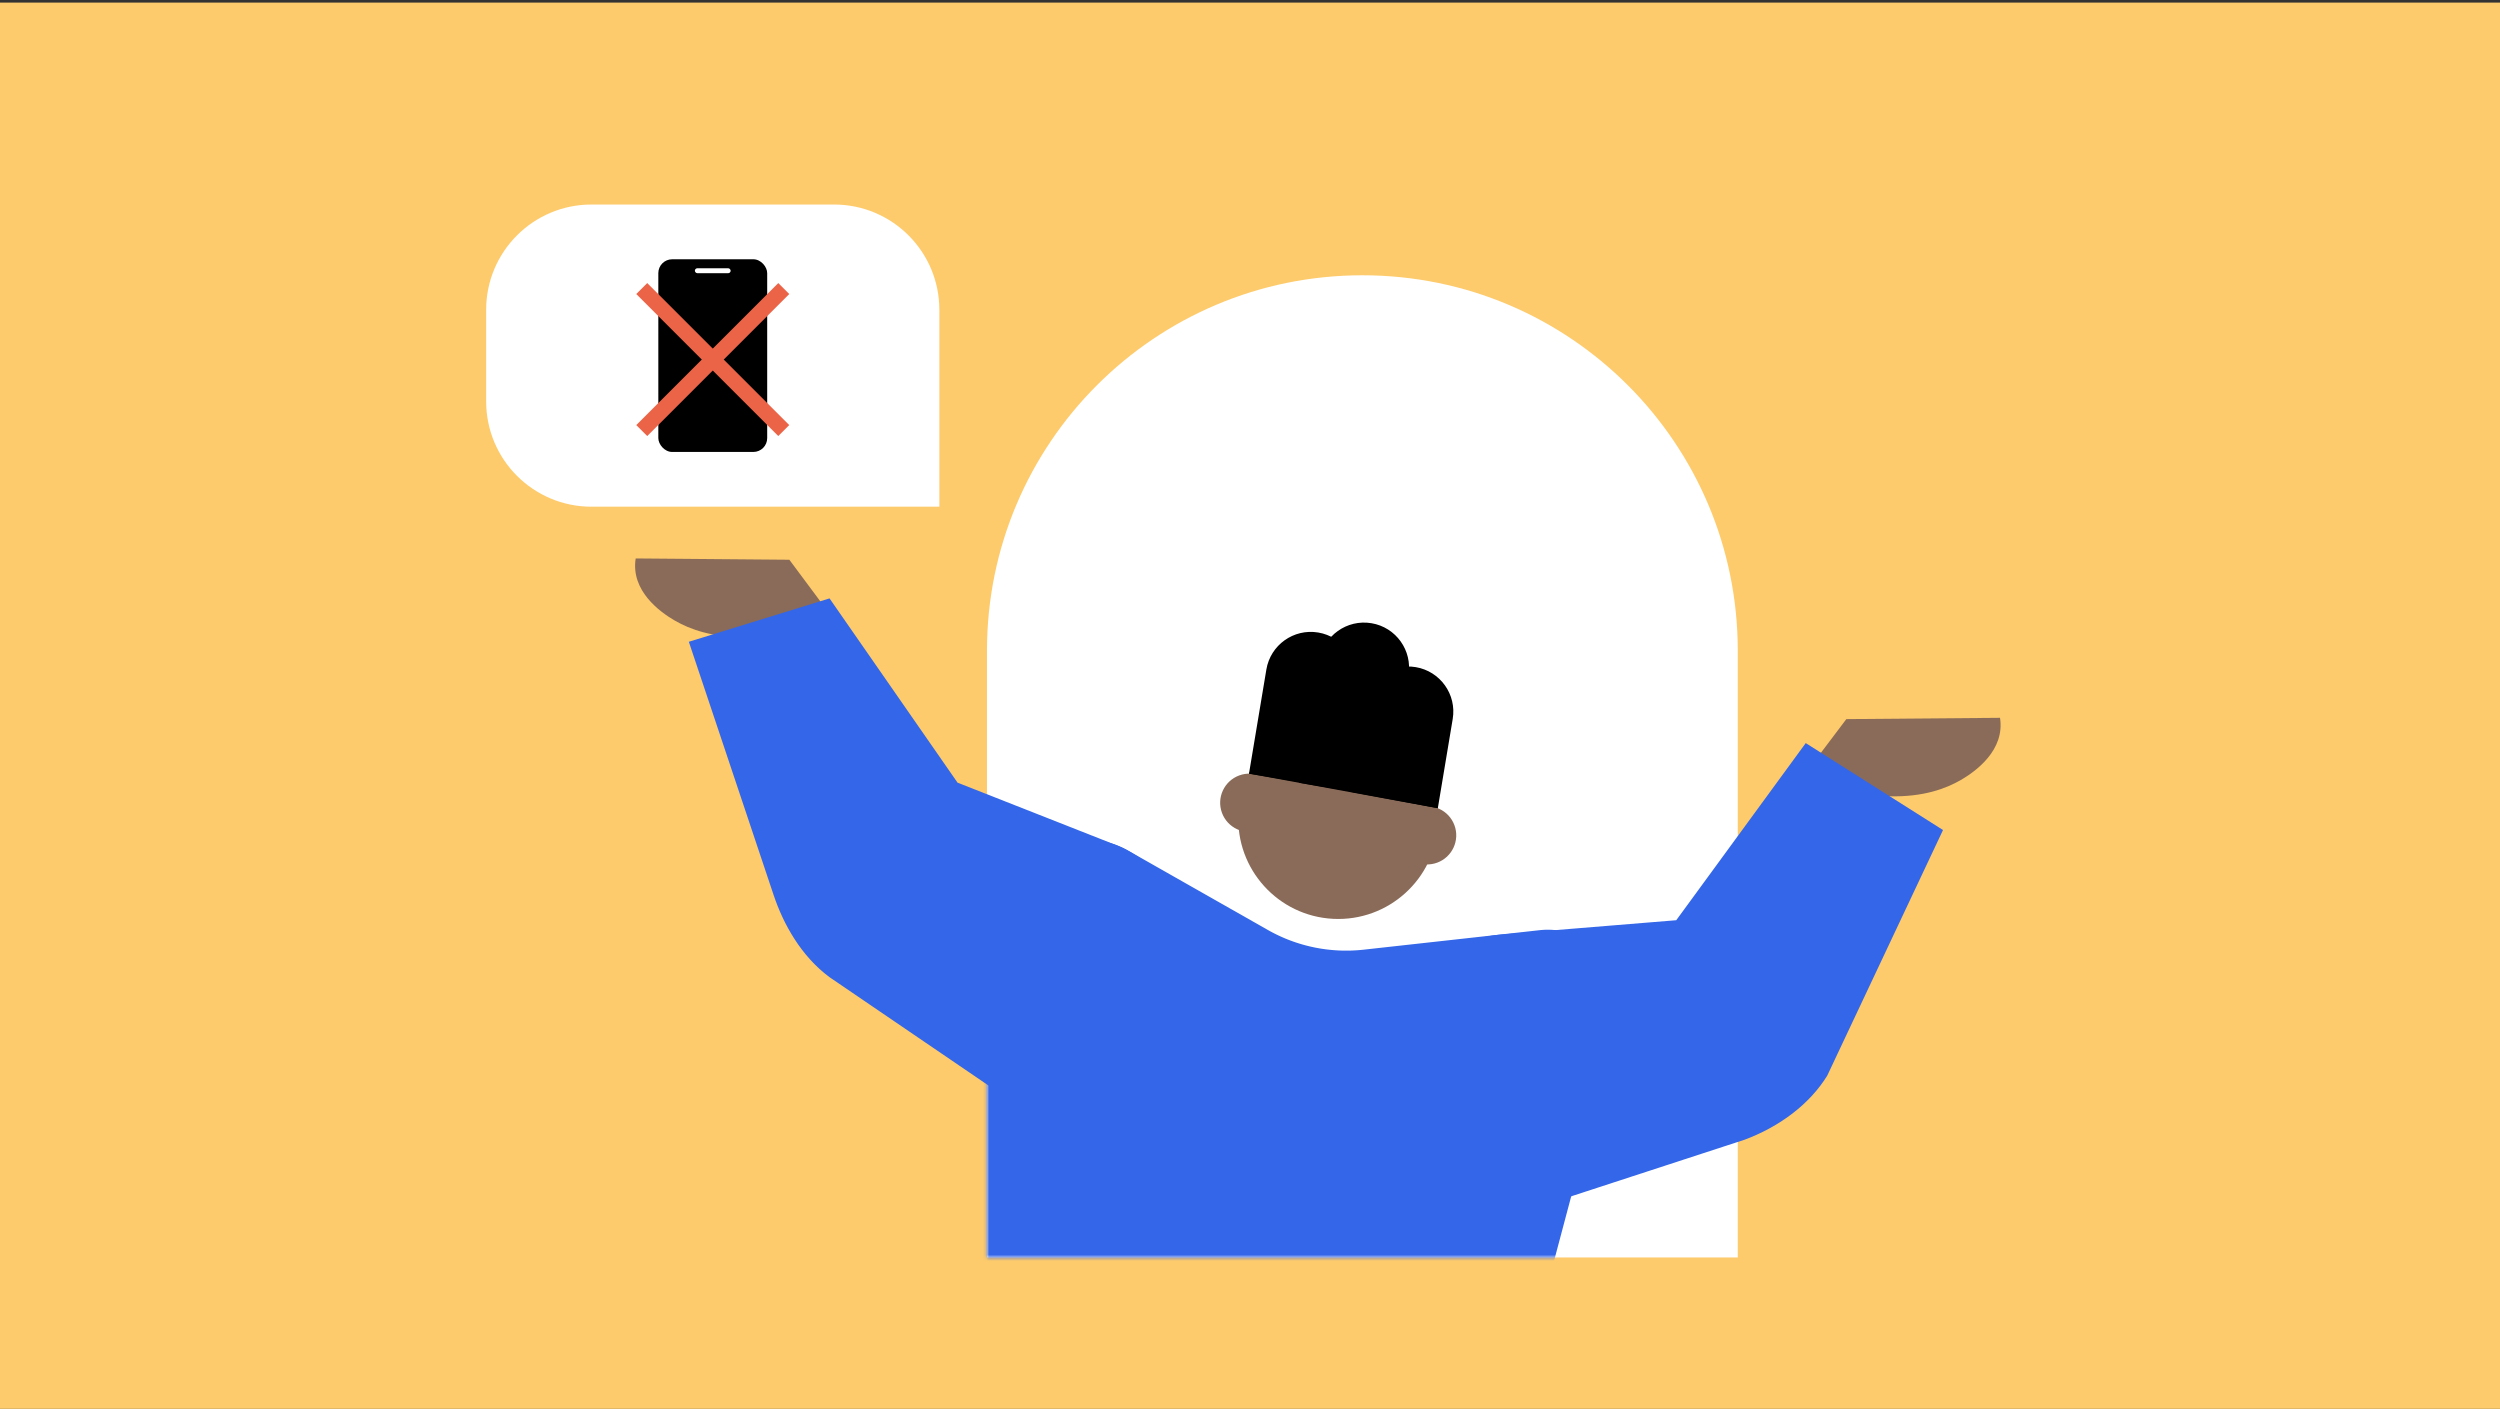
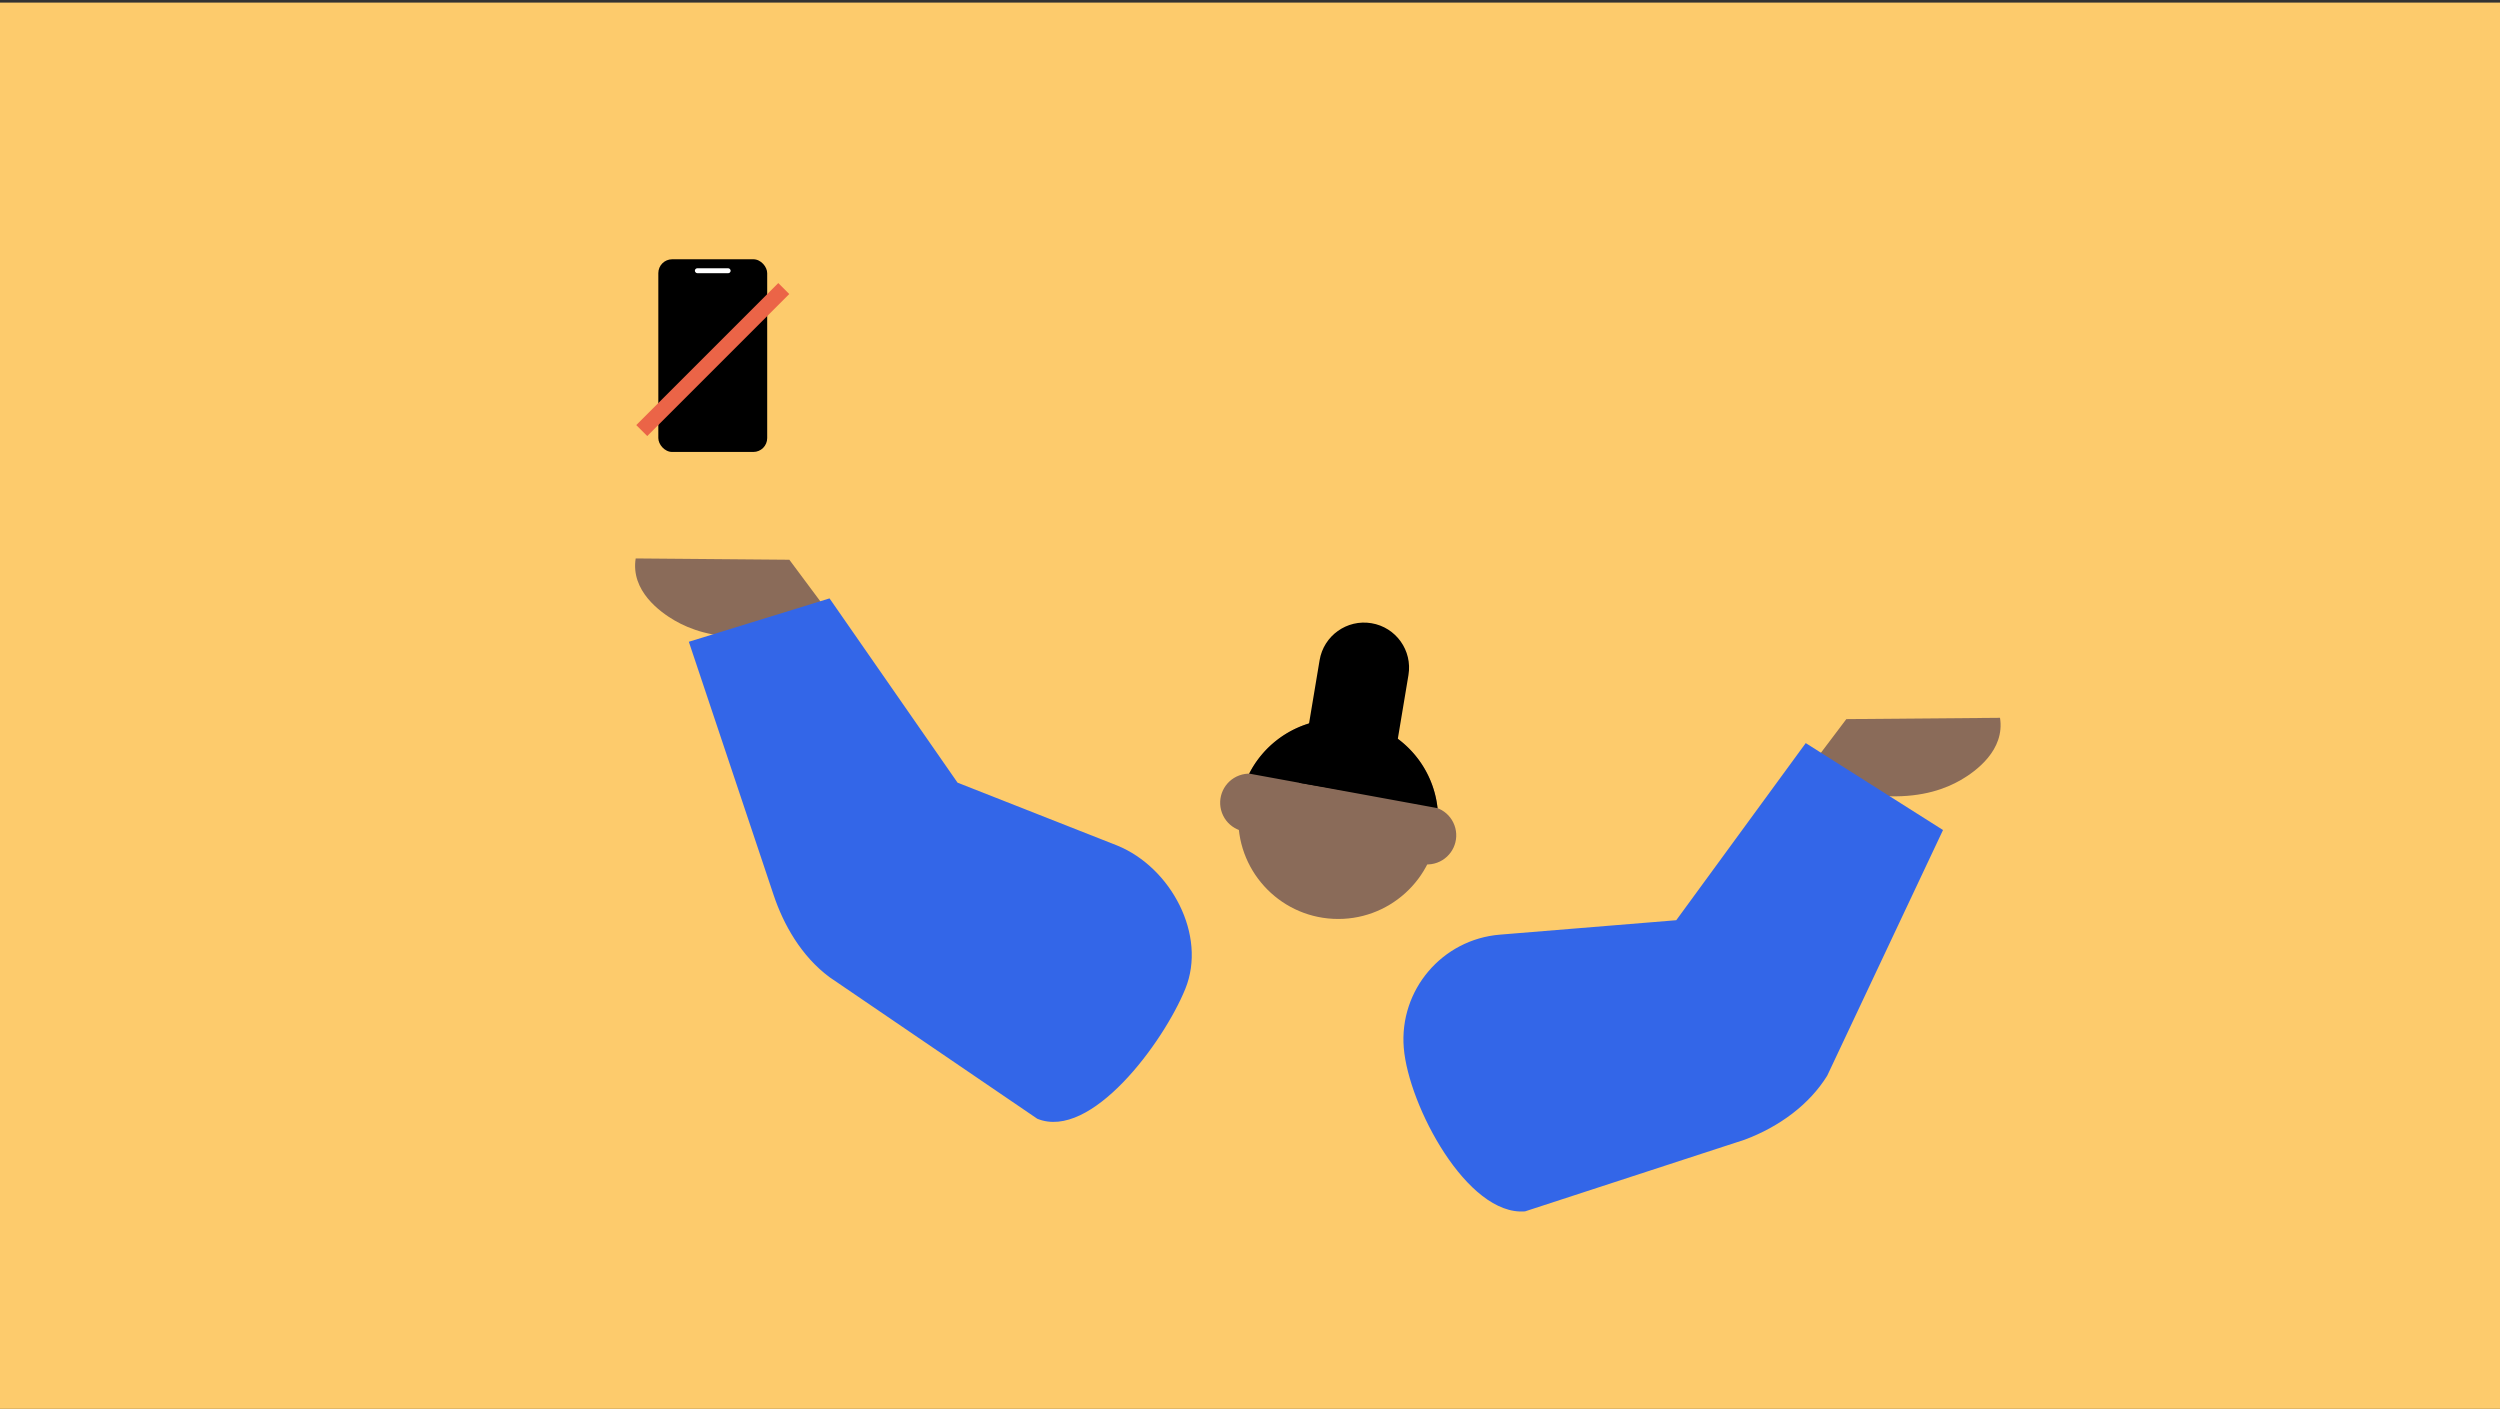
<svg xmlns="http://www.w3.org/2000/svg" width="800" height="451" viewBox="0 0 800 451" fill="none">
  <rect x="0" y="0" width="800" height="451" fill="#333333" stroke="none" />
  <g clip-path="url(#clip0)">
    <path fill="#FDCB6C" d="M0 .83h800v450H0z" />
-     <path d="M315.832 208.216c0-66.345 53.782-120.127 120.127-120.127 66.344 0 120.127 53.782 120.127 120.127v194.175H315.832V208.216z" fill="#fff" />
    <mask id="a" maskUnits="userSpaceOnUse" x="315" y="79" width="242" height="324">
      <path d="M315.832 199.711c0-66.344 53.782-120.127 120.127-120.127 66.344 0 120.127 53.783 120.127 120.127v202.68H315.832v-202.68z" fill="#fff" />
    </mask>
    <g mask="url(#a)">
      <mask id="b" maskUnits="userSpaceOnUse" x="244" y="97" width="376" height="387">
-         <path transform="scale(1 -1) rotate(-8.892 -2665 -1789.619)" fill="#fff" d="M0 0h326.73v339.523H0z" />
-       </mask>
+         </mask>
      <g mask="url(#b)">
        <path d="M323.468 289.686c3.109-17.196 22.276-26.165 37.471-17.533l44.768 25.434a50.73 50.73 0 0030.641 6.312l56.304-6.237c16.255-1.8 29.244 13.293 25.042 29.098l-43.476 163.508-183.408-19.954 32.658-180.628z" fill="#3366E8" />
      </g>
    </g>
    <path d="M604.52 254.809l-13.693 38.365-27.599-26.51 27.599-36.548 49.175-.416c1.637 10.342-7.76 17.137-12.521 19.891-4.76 2.755-12.108 5.527-22.961 5.218zM238.901 203.81l10.313 38.514 31.875-24.931-28.495-38.276-49.175-.417c-1.637 10.343 7.76 17.138 12.521 19.892 4.76 2.754 12.108 5.527 22.961 5.218z" fill="#8A6B59" />
    <path fill-rule="evenodd" clip-rule="evenodd" d="M584.706 344.222l37.056-78.611-43.93-27.822-41.431 56.681-56.429 4.616c-18.503 1.514-32.275 17.74-30.761 36.242 1.514 18.503 20.306 53.824 38.808 52.31l70.288-22.941c11.19-4.174 20.789-11.373 26.399-20.475zm-337.142-57.796l-27.138-81.061 45.022-13.88 40.967 58.967 51.101 20.121c17.191 7.007 28.781 28.693 21.773 45.884-7.007 17.191-30.16 48.555-47.351 41.547l-66.49-45.307c-9.12-6.767-14.774-16.983-17.884-26.271z" fill="#3366E8" />
-     <path d="M155.569 99.143c0-18.608 15.085-33.693 33.693-33.693h77.641c18.608 0 33.692 15.085 33.692 33.693v63.001H189.262c-18.608 0-33.693-15.084-33.693-33.692v-29.31z" fill="#fff" />
    <rect x="210.663" y="82.966" width="34.839" height="61.661" rx="4.433" fill="#000" />
    <rect x="222.357" y="85.844" width="11.451" height="1.579" rx=".79" fill="#fff" />
    <path fill-rule="evenodd" clip-rule="evenodd" d="M252.559 94.09l-45.444 45.444-3.51-3.509L249.05 90.58l3.509 3.51z" fill="#EB6447" />
-     <path fill-rule="evenodd" clip-rule="evenodd" d="M249.05 139.534l-45.445-45.445 3.51-3.51 45.444 45.446-3.509 3.509z" fill="#EB6447" />
    <circle cx="428.227" cy="262.092" r="31.977" transform="rotate(2.898 428.227 262.092)" fill="#8A6B59" />
    <circle cx="399.772" cy="256.885" r="9.32" transform="rotate(-20.254 399.772 256.885)" fill="#8A6B59" />
    <circle cx="456.679" cy="267.305" r="9.32" transform="rotate(-20.254 456.679 267.305)" fill="#8A6B59" />
    <path d="M454.53 243.892a31.97 31.97 0 015.488 14.713l-30.138-5.525-30.138-5.525a31.963 31.963 0 0121.748-16.733 31.981 31.981 0 0133.04 13.07z" fill="#000" />
    <path d="M422.271 211.269c1.311-7.853 8.739-13.155 16.591-11.844 7.853 1.31 13.155 8.738 11.844 16.591l-6.551 39.241-28.435-4.747 6.551-39.241z" fill="#000" />
-     <path d="M405.237 214.246c1.311-7.852 8.739-13.155 16.591-11.844s13.155 8.739 11.844 16.591l-5.567 33.349-28.435-4.747 5.567-33.349zm31.194 11.077c1.311-7.852 8.74-13.155 16.592-11.844 7.852 1.311 13.155 8.739 11.844 16.591l-4.765 28.555-28.346-5.297 4.675-28.005z" fill="#000" />
  </g>
  <defs>
    <clipPath id="clip0">
      <path fill="#fff" transform="translate(0 .83)" d="M0 0h800v450H0z" />
    </clipPath>
  </defs>
</svg>